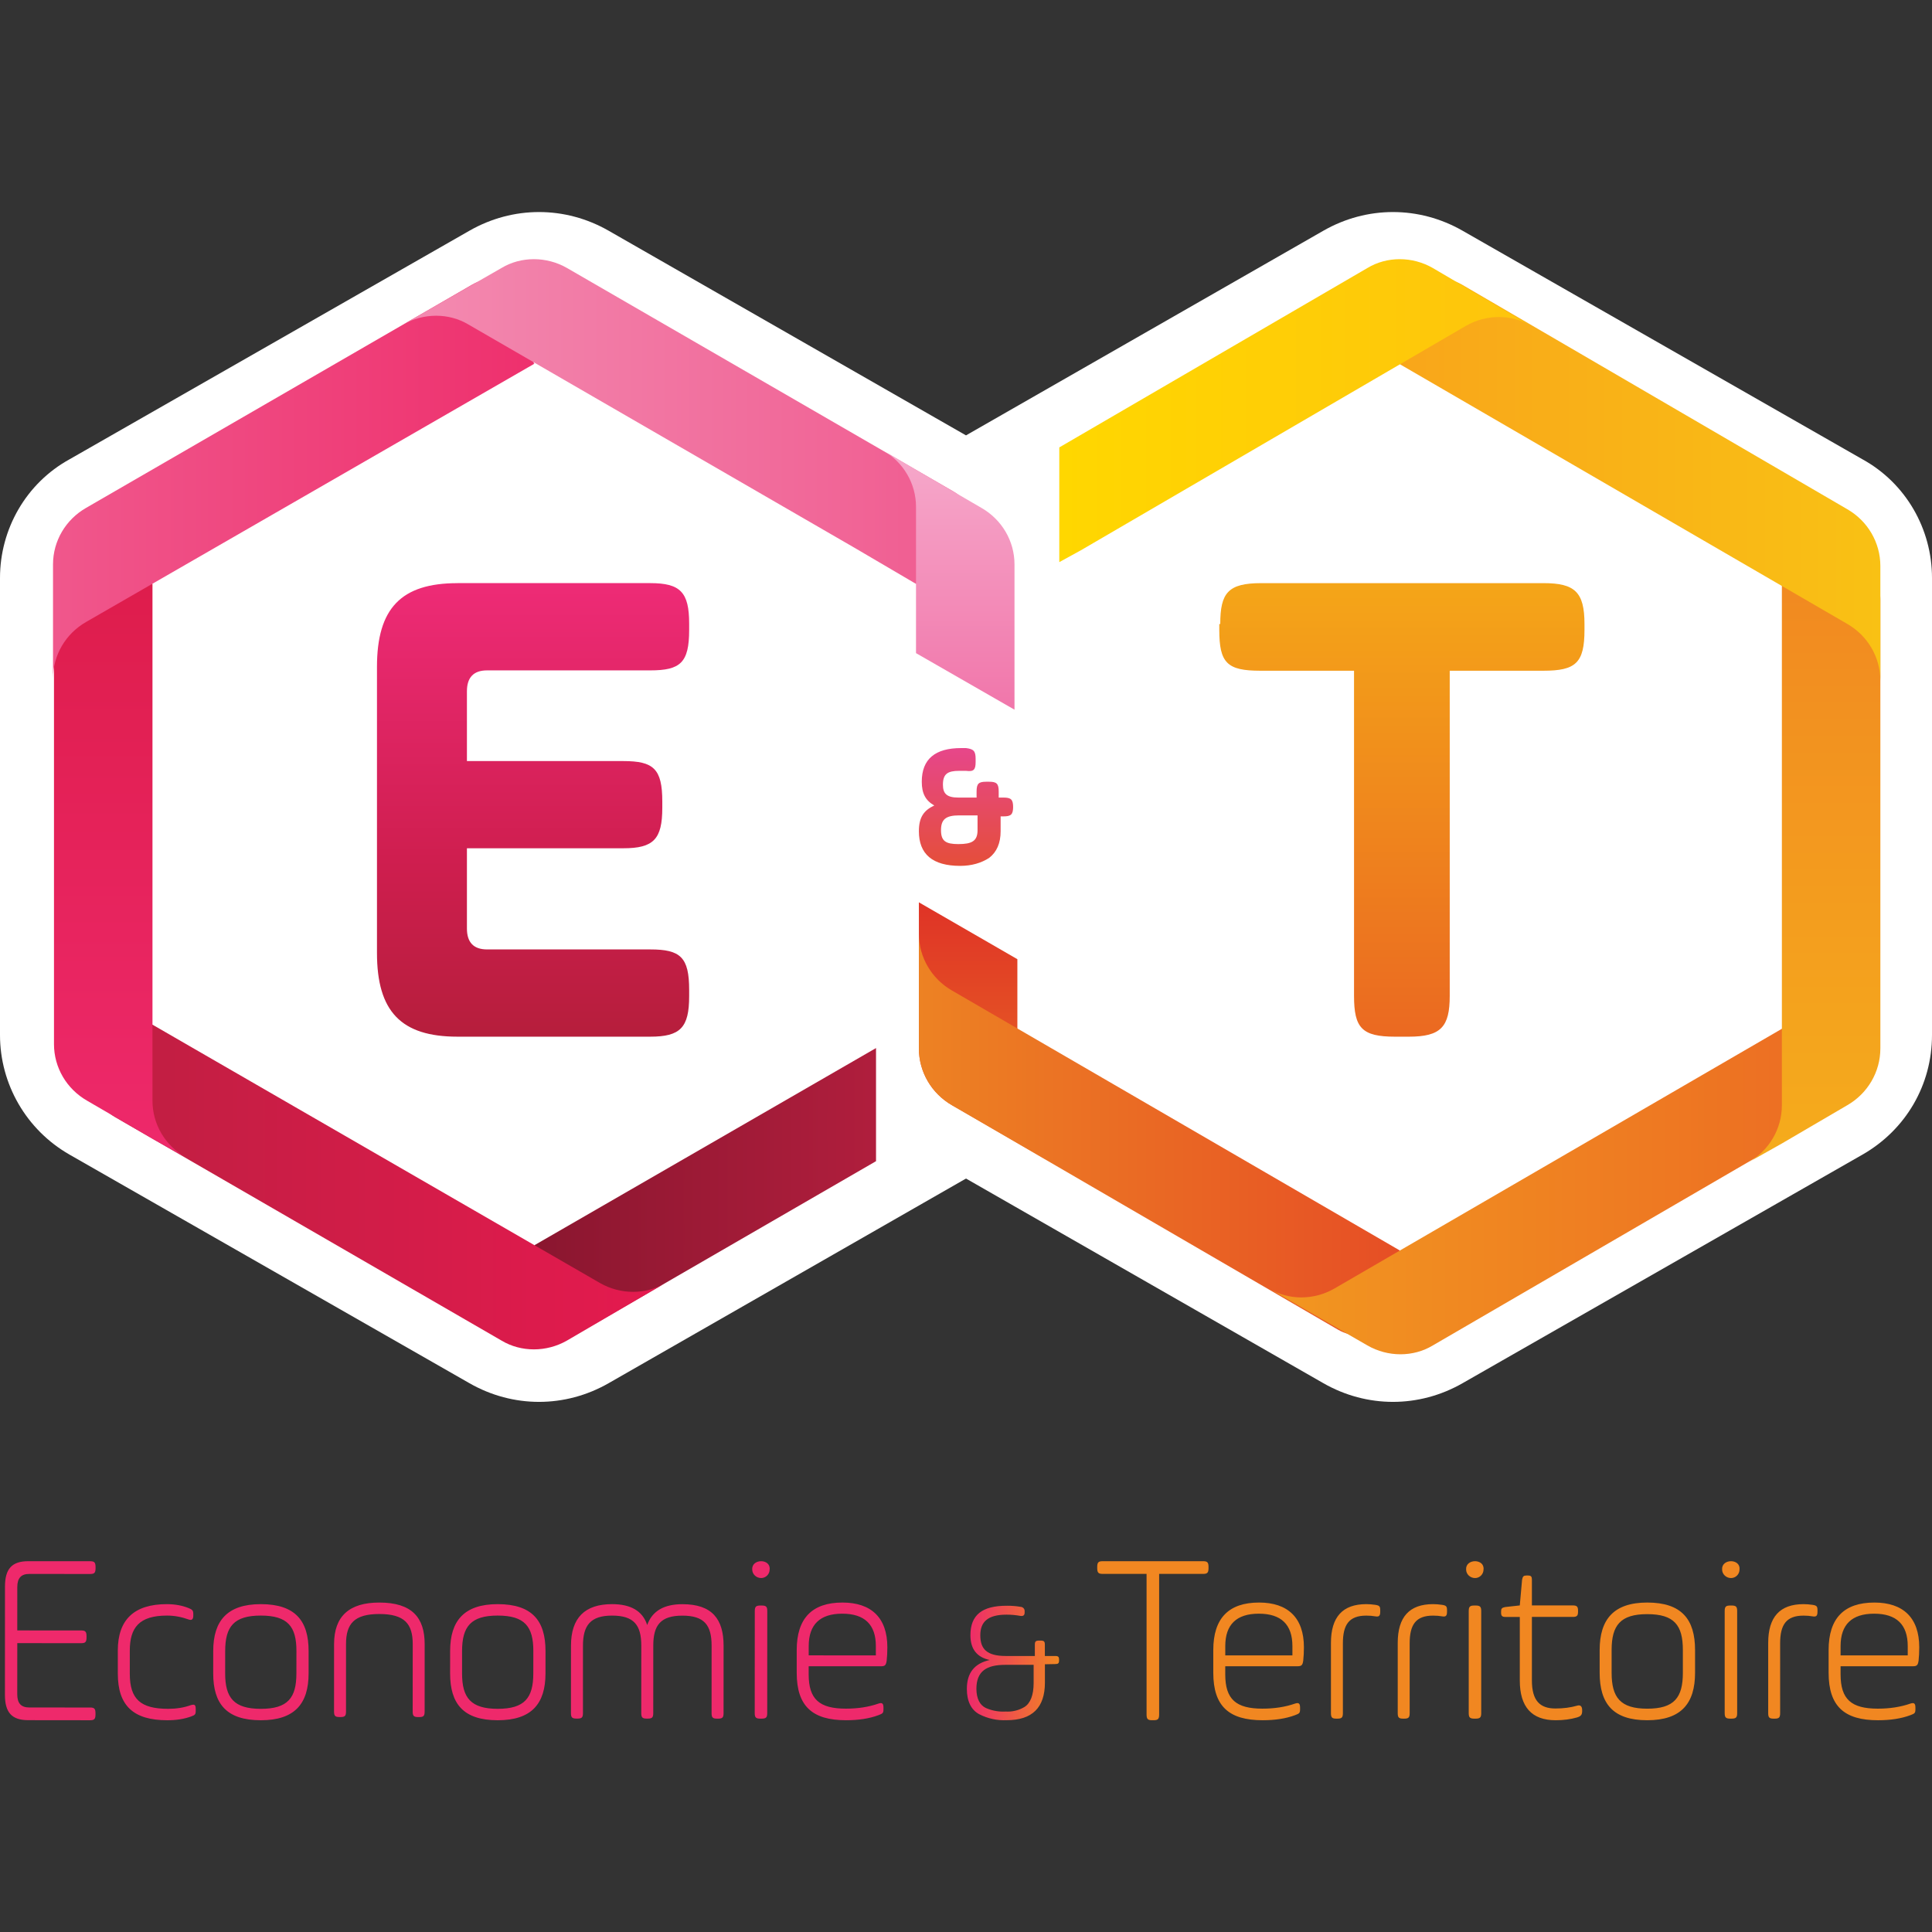
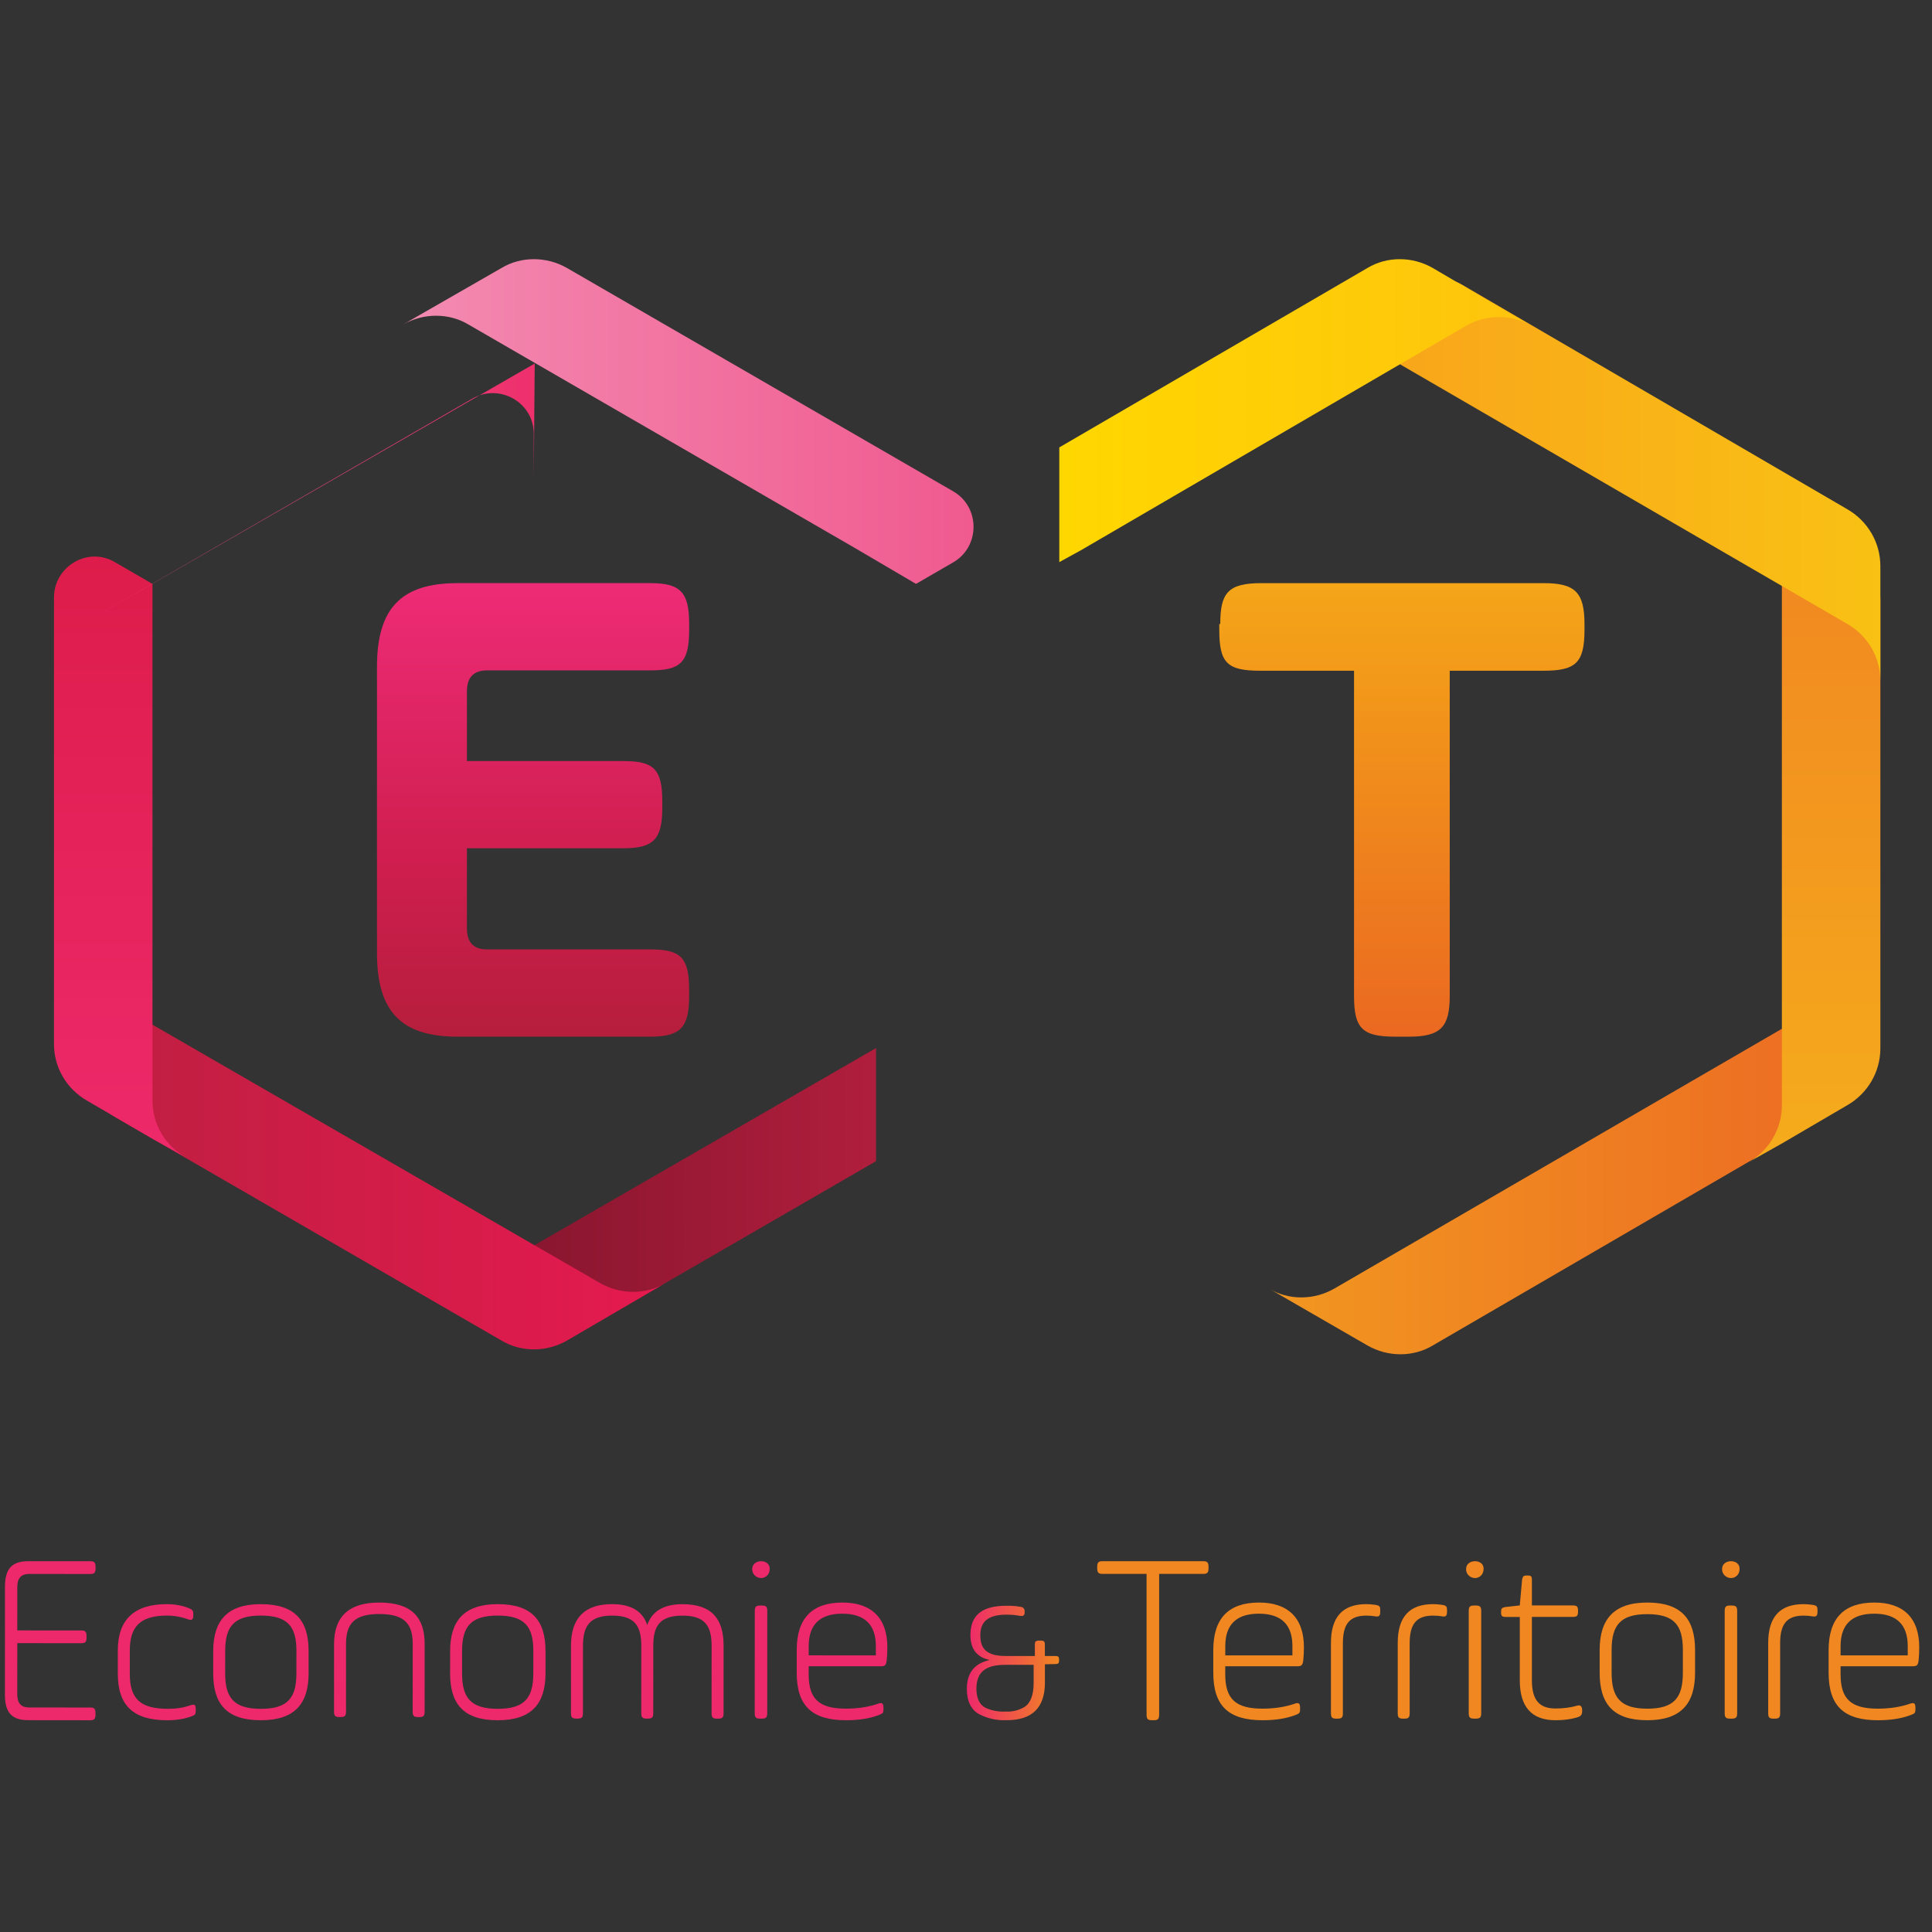
<svg xmlns="http://www.w3.org/2000/svg" height="328" viewBox="0 0 328 328" width="328">
  <rect x="0" y="0" width="328" height="328" fill="#333333" stroke="none" />
  <linearGradient id="a" x1=".18%" x2="100.522%" y1="48.273%" y2="48.273%">
    <stop offset="0" stop-color="#ee296b" />
    <stop offset="1" stop-color="#f18721" />
  </linearGradient>
  <linearGradient id="b" x1="51.632%" x2="51.632%" y1="95.866%" y2="-1.884%">
    <stop offset="0" stop-color="#e96c24" />
    <stop offset="1" stop-color="#df3226" />
  </linearGradient>
  <linearGradient id="c" x1=".129%" x2="100.137%" y1="50.975%" y2="50.975%">
    <stop offset="0" stop-color="#ed8223" />
    <stop offset="1" stop-color="#e64e25" />
  </linearGradient>
  <linearGradient id="d" x1="99.081%" x2=".093%" y1="51.063%" y2="51.063%">
    <stop offset="0" stop-color="#ec6b23" />
    <stop offset="1" stop-color="#f29720" />
  </linearGradient>
  <linearGradient id="e" x1="48.979%" x2="48.979%" y1="99.713%" y2="-.286%">
    <stop offset="0" stop-color="#f5ac1c" />
    <stop offset="1" stop-color="#f18721" />
  </linearGradient>
  <linearGradient id="f" x1="99.977%" x2="-.009%" y1="49.778%" y2="49.778%">
    <stop offset="0" stop-color="#f9c114" />
    <stop offset="1" stop-color="#f9a61a" />
  </linearGradient>
  <linearGradient id="g" x1=".092%" x2="100.095%" y1="49.374%" y2="49.374%">
    <stop offset="0" stop-color="#ffd700" />
    <stop offset="1" stop-color="#fec40d" />
  </linearGradient>
  <linearGradient id="h" x1=".09%" x2="100.095%" y1="48.396%" y2="48.396%">
    <stop offset="0" stop-color="#8a162f" />
    <stop offset="1" stop-color="#b01e3d" />
  </linearGradient>
  <linearGradient id="i" x1=".961%" x2="99.944%" y1="50.884%" y2="50.884%">
    <stop offset="0" stop-color="#be1f41" />
    <stop offset="1" stop-color="#e51a4f" />
  </linearGradient>
  <linearGradient id="j" x1="51.347%" x2="51.347%" y1="99.714%" y2="-.283%">
    <stop offset="0" stop-color="#ee296b" />
    <stop offset="1" stop-color="#dd1c4a" />
  </linearGradient>
  <linearGradient id="k" x1=".116%" x2="100.113%" y1="49.098%" y2="49.098%">
    <stop offset="0" stop-color="#f0578c" />
    <stop offset="1" stop-color="#ee306d" />
  </linearGradient>
  <linearGradient id="l" x1=".001%" x2="98.993%" y1="51.132%" y2="51.132%">
    <stop offset="0" stop-color="#f38bb1" />
    <stop offset="1" stop-color="#f05a8f" />
  </linearGradient>
  <linearGradient id="m" x1="49.445%" x2="49.445%" y1="98.086%" y2="-3.571%">
    <stop offset="0" stop-color="#f177ab" />
    <stop offset="1" stop-color="#f6abcc" />
  </linearGradient>
  <linearGradient id="n" x1="49.537%" x2="49.537%" y1="-45.56%" y2="144.483%">
    <stop offset="0" stop-color="#f9c114" />
    <stop offset="1" stop-color="#e64e25" />
  </linearGradient>
  <linearGradient id="o" x1="50.86%" x2="50.86%" y1="-18.396%" y2="125.967%">
    <stop offset="0" stop-color="#e74599" />
    <stop offset="1" stop-color="#e45025" />
  </linearGradient>
  <linearGradient id="p" x1="48.702%" x2="48.702%" y1="-.094%" y2="99.945%">
    <stop offset="0" stop-color="#ee2b76" />
    <stop offset=".61" stop-color="#cf1e4f" />
    <stop offset="1" stop-color="#b61e3c" />
  </linearGradient>
  <g fill="none" fill-rule="evenodd">
-     <path d="m316.192 41.975-67.896-38.809c-7.38-4.222-16.236-4.222-23.616 0l-60.68 34.749-60.68-34.749c-7.38-4.222-16.236-4.222-23.616 0l-67.896 38.809c-7.38 4.059-11.808 11.854-11.808 20.135v77.617c0 8.281 4.428 16.076 11.808 20.297l67.896 38.809c7.38 4.222 16.236 4.222 23.616 0l60.68-34.749 60.68 34.749c7.38 4.222 16.236 4.222 23.616 0l67.896-38.809c7.38-4.222 11.808-11.854 11.808-20.297v-77.617c0-8.281-4.428-16.076-11.808-20.135z" fill="#fff" transform="translate(0 36)" />
    <g transform="translate(.835 265.049)">
      <path d="m324.887 16.891c-.116.748-.271.945-.994.945h-12.248v1.378c0 4.248 1.838 5.819 6.315 5.819 2.026 0 3.864-.276 5.546-.864.615-.196.844-.039.844.71v.235c0 .668-.116.748-.844 1.022-1.569.591-3.407.864-5.511.864-5.702 0-8.381-2.359-8.381-8.062v-3.856c0-5.386 2.606-8.062 7.771-8.062 4.858 0 7.615 2.558 7.615 7.59 0 .826-.04 1.574-.113 2.281zm-13.242-.903h11.401v-1.572c0-3.662-1.913-5.507-5.702-5.507-3.786 0-5.699 1.845-5.699 5.507zm-10.262 9.806c0 .741-.191.936-.921.936h-.188c-.728 0-.918-.194-.918-.936v-11.922c0-4.399 1.984-6.582 5.997-6.582.499 0 .996.041 1.533.118.725.115.838.274.838.936v.233c0 .741-.228.897-.878.78-.416-.077-.918-.118-1.493-.118-2.942 0-3.971 1.557-3.971 4.716zm-6.895-24.383c0 .784-.637 1.45-1.438 1.45-.84 0-1.519-.666-1.519-1.45-.121-1.882 3.159-1.882 2.957 0zm-2.519 7.053c0-.746.197-.941.96-.941h.199c.761 0 .96.193.96.941v17.324c0 .743-.199.941-.96.941h-.199c-.761 0-.96-.198-.96-.941zm-21.226 10.473v-3.856c0-5.19 2.374-8.062 8.078-8.062 5.82 0 8.118 2.828 8.118 8.062v3.856c0 5.195-2.339 8.062-8.118 8.062-5.817 0-8.078-2.828-8.078-8.062zm14.126-3.853c0-4.206-1.454-6.096-6.048-6.096-4.554 0-6.048 1.889-6.048 6.096v3.856c0 4.209 1.495 6.098 6.048 6.098 4.594 0 6.048-1.889 6.048-6.098zm-30.862-6.52c0-.513.114-.664.697-.782l2.48-.274.389-4.374c.117-.587.27-.705.776-.705h.193c.583 0 .697.195.697.705v4.374h6.943c.735 0 .89.236.89.9v.156c0 .664-.158.897-.89.897h-6.943v10.781c0 3.475 1.397 4.764 3.994 4.764 1.359 0 2.557-.159 3.646-.469.58-.195.893.08.893.743v.159c0 .664-.234.894-.893 1.092-1.086.313-2.287.469-3.608.469-4.071 0-6.086-2.265-6.086-6.758v-10.781h-2.48c-.506 0-.697-.195-.697-.702v-.195zm-2.979-7.153c0 .784-.637 1.45-1.438 1.45-.84 0-1.519-.666-1.519-1.45-.115-1.882 3.162-1.882 2.957 0zm-2.513 7.053c0-.746.197-.941.96-.941h.197c.761 0 .963.193.963.941v17.324c0 .743-.199.941-.963.941h-.197c-.761 0-.96-.198-.96-.941zm-10.027 17.329c0 .741-.191.936-.921.936h-.188c-.728 0-.918-.194-.918-.936v-11.922c0-4.399 1.984-6.582 5.997-6.582.499 0 .996.041 1.533.118.725.115.838.274.838.936v.233c0 .741-.228.897-.878.78-.416-.077-.918-.118-1.493-.118-2.942 0-3.971 1.557-3.971 4.716zm-11.338 0c0 .741-.191.936-.921.936h-.188c-.727 0-.918-.194-.918-.936v-11.922c0-4.399 1.983-6.582 5.996-6.582.499 0 .998.041 1.532.118.725.115.84.274.84.936v.233c0 .741-.231.897-.88.78-.416-.077-.918-.118-1.492-.118-2.941 0-3.969 1.557-3.969 4.716zm-6.731-8.903c-.116.748-.271.945-.994.945h-12.246v1.378c0 4.248 1.838 5.819 6.314 5.819 2.026 0 3.863-.276 5.545-.864.615-.196.844-.039.844.71v.235c0 .668-.116.748-.844 1.022-1.569.591-3.407.864-5.51.864-5.701 0-8.38-2.359-8.38-8.062v-3.856c0-5.386 2.606-8.062 7.772-8.062 4.857 0 7.614 2.558 7.614 7.59 0 .826-.04 1.574-.116 2.281zm-13.237-.903h11.399v-1.572c0-3.662-1.913-5.507-5.701-5.507-3.785 0-5.698 1.845-5.698 5.507zm-21.739-14.991c0-.79.191-.997.932-.997h17.032c.736 0 .932.204.932.997v.166c0 .79-.196.994-.932.994h-7.451v23.844c0 .79-.191.997-.929.997h-.272c-.738 0-.934-.207-.934-.997v-23.847h-7.445c-.738 0-.932-.204-.932-.994z" fill="#f18721" fill-rule="nonzero" />
      <path d="m166.504 24.904c-.988-.484-1.556-1.561-1.574-3.217 0-3.034 1.741-4.093 4.89-4.093h4.828v3.082c0 2.081-.568 3.456-1.556 4.073-.954.572-2.072.846-3.201.775-.146.01-.292.013-.438.013-1.022-.003-2.023-.216-2.948-.632m3.543-17.342c-4.128 0-6.133 1.547-6.133 5.011 0 2.33 1.093 3.738 3.285 4.199-2.599.57-3.89 2.178-3.89 4.918 0 2.099.75 3.56 2.089 4.28 1.439.747 3.05 1.094 4.677 1.021 4.323 0 6.486-2.125 6.486-6.379v-3.115l1.754-.035c.499 0 .65-.132.65-.623v-.124c0-.471-.129-.623-.65-.623h-1.764v-1.922c0-.552-.151-.694-.732-.694h-.232c-.584 0-.734.144-.734.694v1.922h-4.923c-3.278 0-4.337-1.216-4.337-3.522 0-2.297 1.299-3.497 4.455-3.497.779 0 1.55.068 2.311.205.52.086.761-.081.761-.58v-.177c0-.018 0-.043 0-.058.011-.393-.314-.712-.724-.722-.721-.124-1.447-.18-2.179-.18-.058 0-.119.003-.172.003" fill="url(#a)" fill-rule="evenodd" />
      <path d="m149.698 16.895c-.116.748-.271.944-.994.944l-12.248-.006v1.375c-.003 4.247 1.835 5.821 6.312 5.824 2.029 0 3.864-.273 5.546-.864.615-.196.841-.039.841.71v.235c0 .668-.116.748-.841 1.022-1.569.591-3.407.864-5.514.864-5.702-.003-8.378-2.364-8.373-8.067v-3.855c.005-5.388 2.609-8.061 7.776-8.058 4.858.003 7.612 2.56 7.61 7.594 0 .828-.038 1.574-.116 2.281zm-13.239-.911 11.401.008v-1.574c.005-3.659-1.911-5.509-5.699-5.509-3.783-.003-5.699 1.845-5.699 5.504zm-6.63-14.575c0 .784-.637 1.45-1.438 1.45-.84 0-1.519-.666-1.519-1.45-.118-1.88 3.162-1.877 2.957 0zm-2.522 7.056c.003-.746.199-.941.963-.941h.199c.761 0 .96.193.958.941l-.008 17.324c0 .743-.199.941-.963.941h-.197c-.761 0-.963-.198-.963-.941zm-29.173 17.319c0 .741-.191.935-.924.935h-.189c-.73-.003-.924-.197-.924-.938l.005-11.448c.005-4.711 2.345-7.049 6.991-7.043 3.186.003 5.18 1.173 5.948 3.546.844-2.373 2.843-3.541 5.991-3.538 5.026 0 6.98 2.535 6.978 7.046l-.005 11.451c0 .738-.191.935-.919.935h-.197c-.728-.003-.919-.2-.919-.938l.005-11.451c0-3.464-1.226-5.099-4.948-5.099-3.725-.003-4.951 1.632-4.954 5.094l-.005 11.451c0 .738-.194.935-.922.935h-.191c-.73 0-.922-.197-.922-.935l.005-11.451c.003-3.464-1.226-5.099-4.948-5.102-3.684-.003-4.951 1.671-4.954 5.097zm-22.552-6.74.003-3.804c0-5.122 2.379-7.953 8.082-7.95 5.819.003 8.114 2.795 8.111 7.959l-.003 3.804c-.003 5.122-2.341 7.953-8.119 7.948-5.819-.003-8.079-2.795-8.074-7.956zm14.129-3.795c0-4.15-1.454-6.016-6.047-6.019-4.553-.003-6.047 1.861-6.053 6.011v3.804c-.005 4.15 1.492 6.013 6.042 6.016 4.593.003 6.047-1.861 6.053-6.011zm-31.803 10.273c0 .741-.191.935-.922.935h-.188c-.728-.003-.922-.197-.922-.938l.005-11.453c.005-4.716 2.568-7.052 7.694-7.046 5.513.003 7.689 2.538 7.686 7.052l-.005 11.456c0 .739-.193.935-.919.933h-.191c-.728 0-.919-.197-.919-.936l.008-11.456c0-3.425-1.378-5.101-5.663-5.104-4.282-.003-5.658 1.671-5.661 5.099zm-22.546-6.478.003-3.804c.005-5.122 2.379-7.953 8.082-7.95 5.819.003 8.114 2.798 8.111 7.959v3.804c-.005 5.122-2.344 7.956-8.122 7.948-5.819-.003-8.077-2.795-8.074-7.956zm14.129-3.795c.003-4.15-1.454-6.016-6.045-6.019-4.556-.003-6.05 1.861-6.05 6.011l-.005 3.804c0 4.152 1.492 6.016 6.047 6.019 4.593.003 6.047-1.861 6.047-6.011zm-30.325-.084c.003-5.239 2.763-7.877 8.328-7.874 1.379 0 2.61.234 3.682.662.646.272.805.39.805 1.046v.234c0 .657-.272.853-.805.657-1.19-.425-2.384-.657-3.647-.659-4.754-.003-6.327 2.054-6.329 5.972v3.877c-.005 4.387 1.872 5.978 6.515 5.981 1.382 0 2.642-.193 3.835-.621.652-.191.843-.074.843.659v.275c0 .659-.113.738-.843 1.008-1.19.422-2.494.621-3.991.619-5.715-.003-8.398-2.447-8.39-7.923v-3.913zm-17.067-1.255-.005 8.679c0 1.536.644 2.245 2.055 2.245l10.314.006c.722 0 .914.207.914.997v.163c0 .79-.192 1-.914 1l-10.509-.012c-2.777 0-3.953-1.289-3.953-4.318l.008-18.353c.003-3.029 1.179-4.318 3.958-4.318l10.506.006c.724 0 .914.21.914 1v.169c0 .79-.19.997-.914.997l-10.316-.012c-1.408 0-2.055.703-2.058 2.242l-.003 7.35 10.848.006c.722 0 .911.207.911.997v.169c0 .79-.19.994-.911.994z" fill="#ee296b" fill-rule="nonzero" />
    </g>
    <g transform="translate(8 44)">
      <g transform="translate(148)">
-         <path d="m5.629 143.643c-3.477-1.997-5.629-5.659-5.629-9.654v-24.8l16.721 9.654v24.8c0 3.995 2.152 7.657 5.629 9.654z" fill="url(#b)" />
-         <path d="m81.617 168.277-75.988-44.108c-3.477-1.997-5.629-5.659-5.629-9.654v19.474c0 3.995 2.152 7.657 5.629 9.654l65.558 38.116c4.635 2.663 10.43-.666 10.43-5.992z" fill="url(#c)" />
        <path d="m146.513 130.66-75.988 44.108c-3.477 1.997-7.781 1.997-11.092 0l16.721 9.654c3.477 1.997 7.781 1.997 11.092 0l65.558-38.116c4.635-2.663 4.635-9.487 0-12.151z" fill="url(#d)" />
        <path d="m146.513 150.134 11.092-6.491c3.477-1.997 5.629-5.659 5.629-9.654v-76.232c0-5.326-5.794-8.822-10.43-5.992l-6.291 3.662v88.216c0 3.995-2.152 7.657-5.629 9.654z" fill="url(#e)" />
        <path d="m81.617 17.81 75.988 44.108c3.477 1.997 5.629 5.659 5.629 9.654v-19.474c0-3.995-2.152-7.657-5.629-9.654l-65.393-38.116c-4.635-2.663-10.43.666-10.43 5.992v7.49" fill="url(#f)" />
        <path d="m87.245 1.498c-3.477-1.997-7.781-1.997-11.092 0l-52.314 30.46v19.474l3.642-1.997 65.393-38.116c3.477-1.997 7.781-1.997 11.092 0z" fill="url(#g)" />
      </g>
      <g transform="translate(1)">
        <path d="m139.725 133.931-57.943 33.441v7.284c0 5.298 5.794 8.774 10.43 5.96l47.513-27.481z" fill="url(#h)" />
        <path d="m92.874 173.829c3.477 1.987 7.781 1.987 11.092 0l-16.721 9.768c-3.477 1.987-7.781 1.987-11.092 0l-65.558-37.911c-4.635-2.649-4.635-9.436 0-12.085l6.291-3.642z" fill="url(#i)" />
        <path d="m16.886 149.327-11.092-6.456c-3.477-1.987-5.629-5.629-5.629-9.602v-75.822c0-5.298 5.794-8.774 10.43-5.96l6.291 3.642v87.742c0 3.973 2.152 7.615 5.629 9.602z" fill="url(#j)" />
-         <path d="m81.782 17.714-76.153 43.871c-3.477 1.987-5.629 5.629-5.629 9.602v-19.369c0-3.973 2.152-7.615 5.629-9.602l65.558-37.911c4.635-2.649 10.43.662 10.43 5.96v7.45" fill="url(#k)" />
+         <path d="m81.782 17.714-76.153 43.871c-3.477 1.987-5.629 5.629-5.629 9.602c0-3.973 2.152-7.615 5.629-9.602l65.558-37.911c4.635-2.649 10.43.662 10.43 5.96v7.45" fill="url(#k)" />
        <path d="m152.804 51.486c4.635-2.649 4.635-9.436 0-12.085l-65.558-37.911c-3.477-1.987-7.781-1.987-11.092 0l-16.721 9.602c3.477-1.987 7.781-1.987 11.092 0l65.558 37.911 10.43 6.125z" fill="url(#l)" />
-         <path d="m146.513 66.883 16.721 9.602v-24.667c0-3.973-2.152-7.615-5.629-9.602l-11.092-6.456-5.629-3.311c3.477 1.987 5.629 5.629 5.629 9.602z" fill="url(#m)" />
      </g>
      <path d="m199.166 61.94c0-5.288 1.326-6.94 6.963-6.94h47.909c5.305 0 6.963 1.487 6.963 6.94v.991c0 5.618-1.492 6.94-6.963 6.94h-15.914v55.189c0 5.288-1.492 6.94-6.963 6.94h-2.321c-5.636 0-6.963-1.487-6.963-6.94v-55.189h-15.914c-5.636 0-6.963-1.322-6.963-6.94v-.991z" fill="url(#n)" />
-       <path d="m161.878 94.429v2.689c0 2.017-.653 3.529-1.959 4.538-1.306.84-2.939 1.345-4.898 1.345-4.735 0-7.02-2.017-7.02-5.882 0-2.353.816-3.529 2.612-4.37-1.469-.84-2.122-2.017-2.122-4.034 0-3.866 2.286-5.714 6.694-5.714h.816c1.306.168 1.633.504 1.633 1.849v.504c0 1.345-.327 1.681-1.633 1.513h-1.143c-1.959 0-2.776.504-2.776 2.353 0 1.513.653 2.185 2.612 2.185h3.102v-1.008c0-1.345.327-1.681 1.633-1.681h.49c1.306 0 1.633.336 1.633 1.681v1.008h.816c1.306 0 1.633.336 1.633 1.681v-.168c0 1.345-.327 1.681-1.633 1.681h-.49zm-3.918 2.521v-2.521h-3.102c-2.286 0-3.102.672-3.102 2.521s.816 2.353 2.939 2.353c2.286 0 3.265-.504 3.265-2.353z" fill="url(#o)" />
      <path d="m69.675 55.002c-9.572 0-13.675 4.271-13.675 14.218v48.561c0 9.948 4.103 14.218 13.675 14.218h32.713c5.129 0 6.611-1.543 6.611-6.873v-1.066c0-5.568-1.483-6.873-6.611-6.873h-27.699c-2.274 0-3.418-1.186-3.418-3.552v-13.623h26.557c5.129 0 6.611-1.534 6.611-6.873v-1.056c0-5.568-1.483-6.873-6.611-6.873h-26.557v-11.845c0-2.363 1.142-3.552 3.418-3.552h27.699c5.129 0 6.611-1.305 6.611-6.87v-1.071c0-5.329-1.483-6.873-6.611-6.873h-32.713z" fill="url(#p)" />
    </g>
  </g>
</svg>